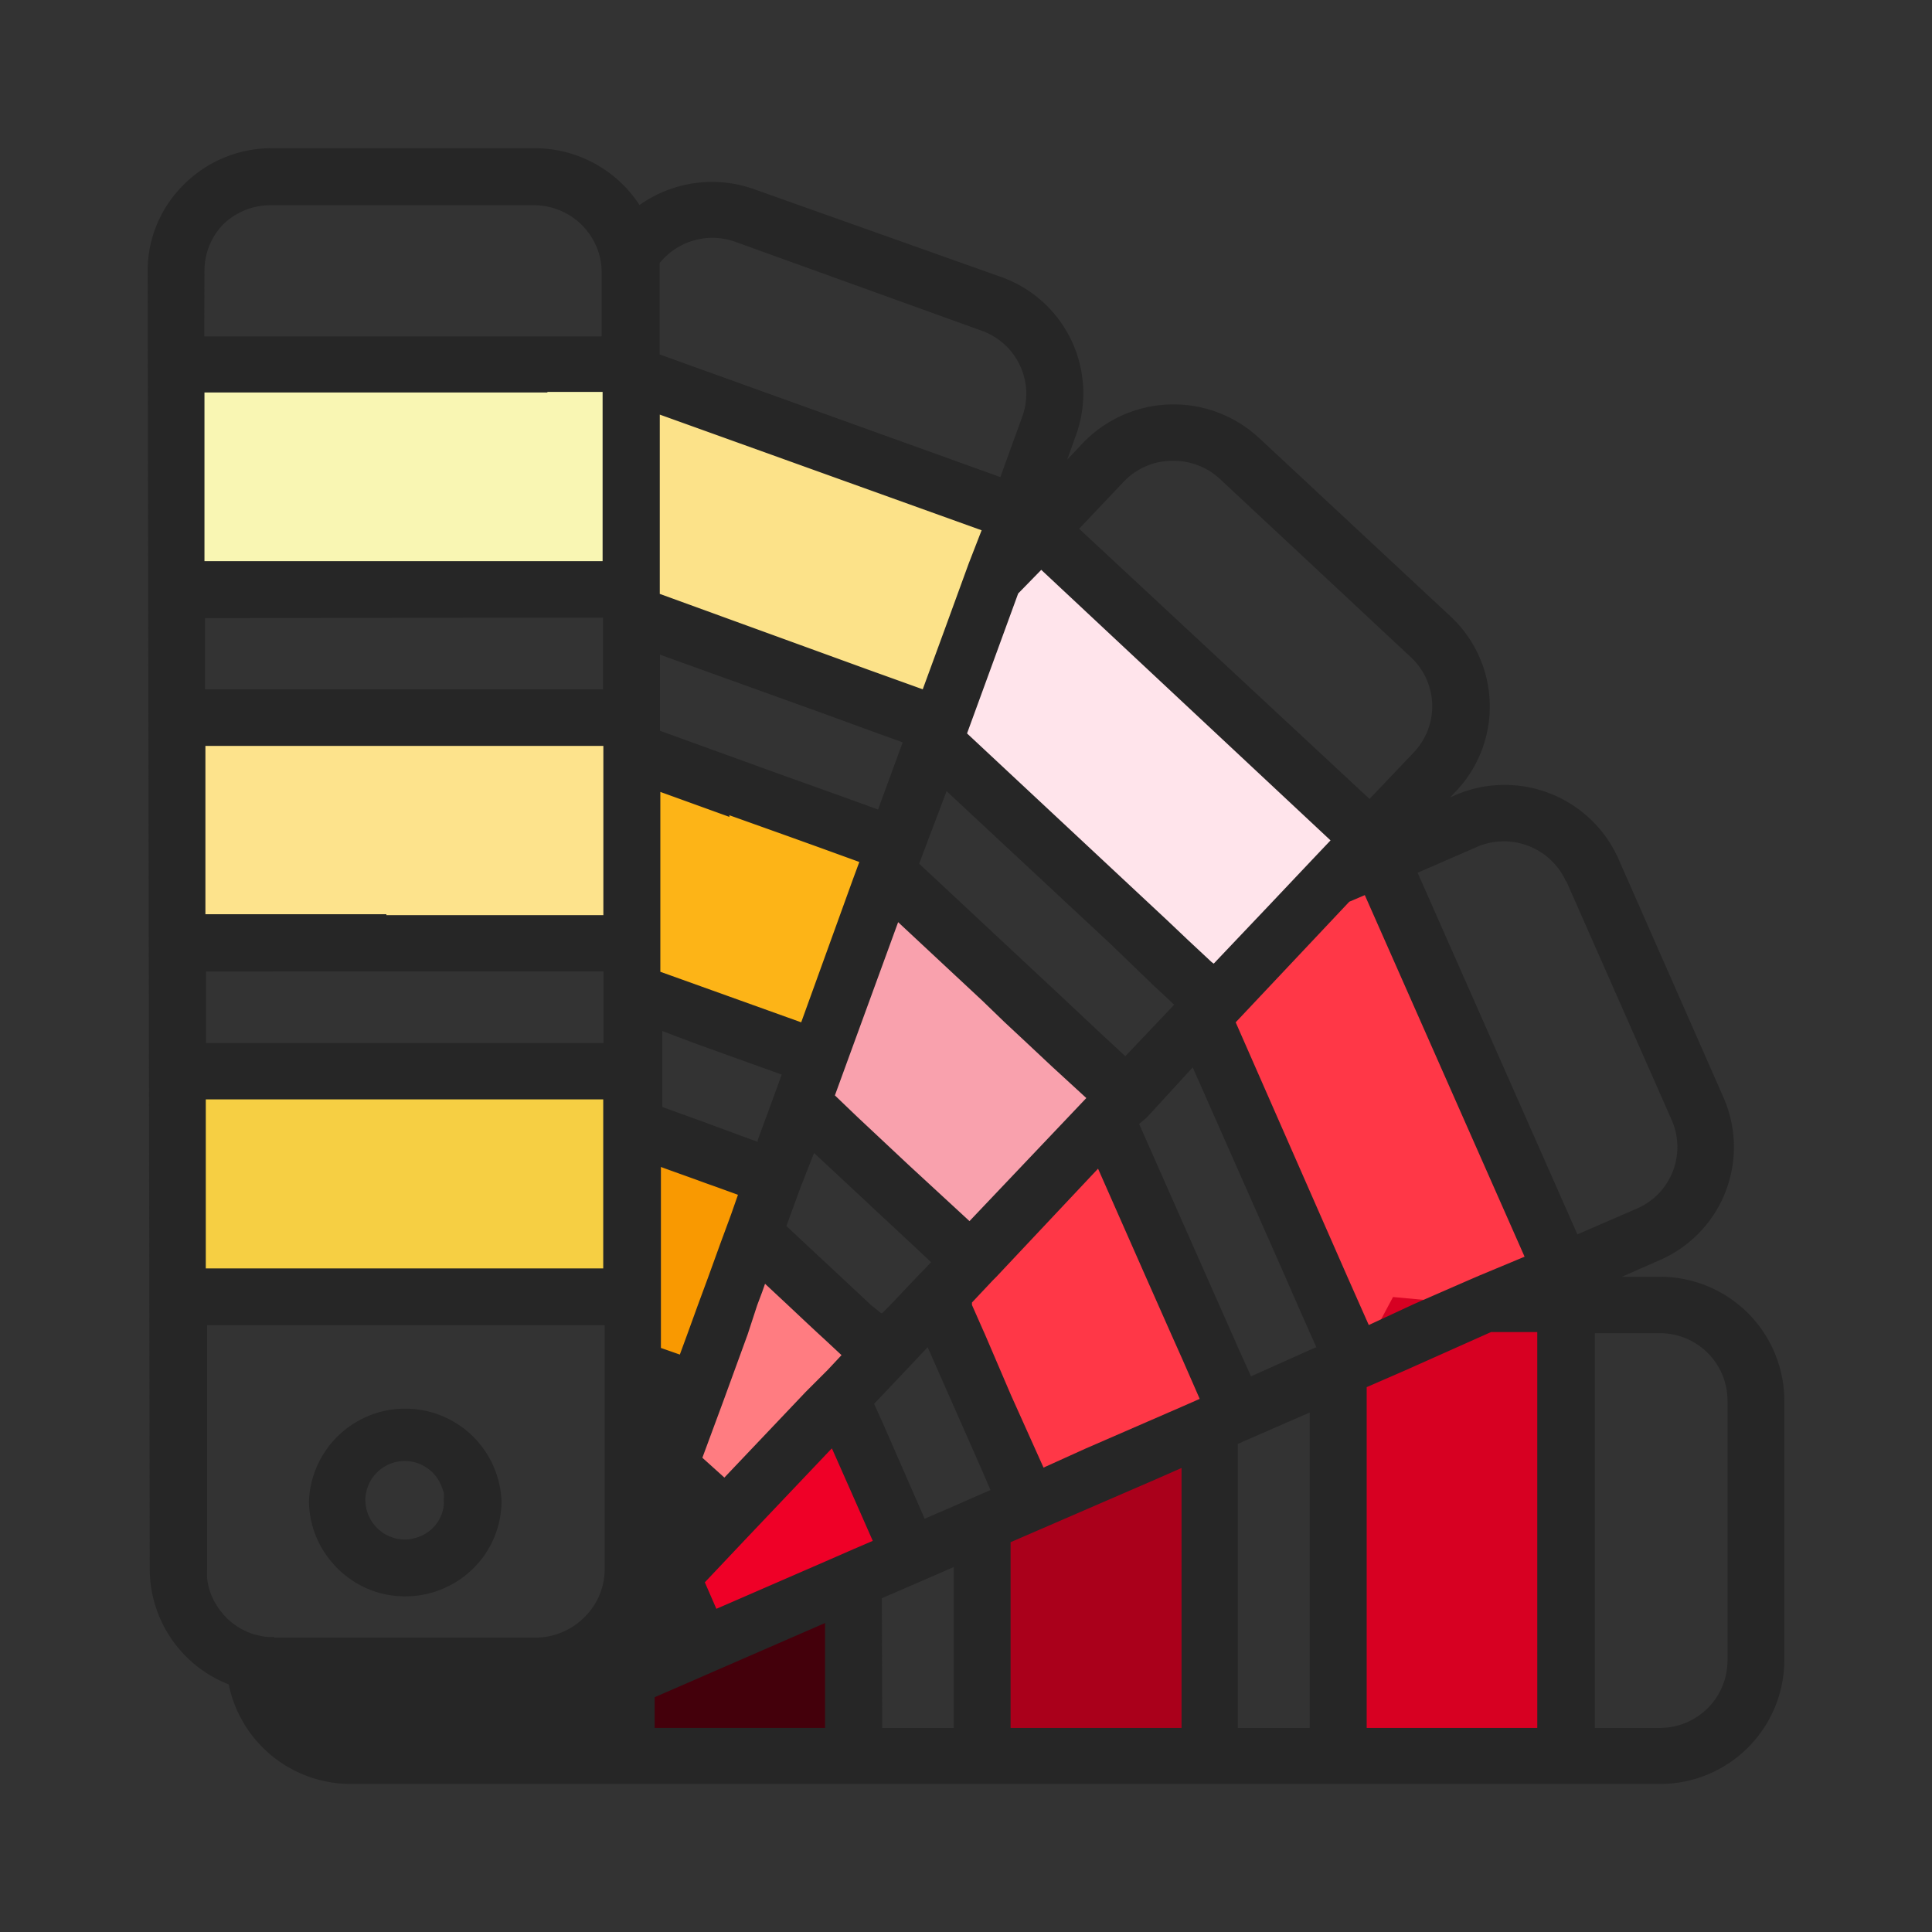
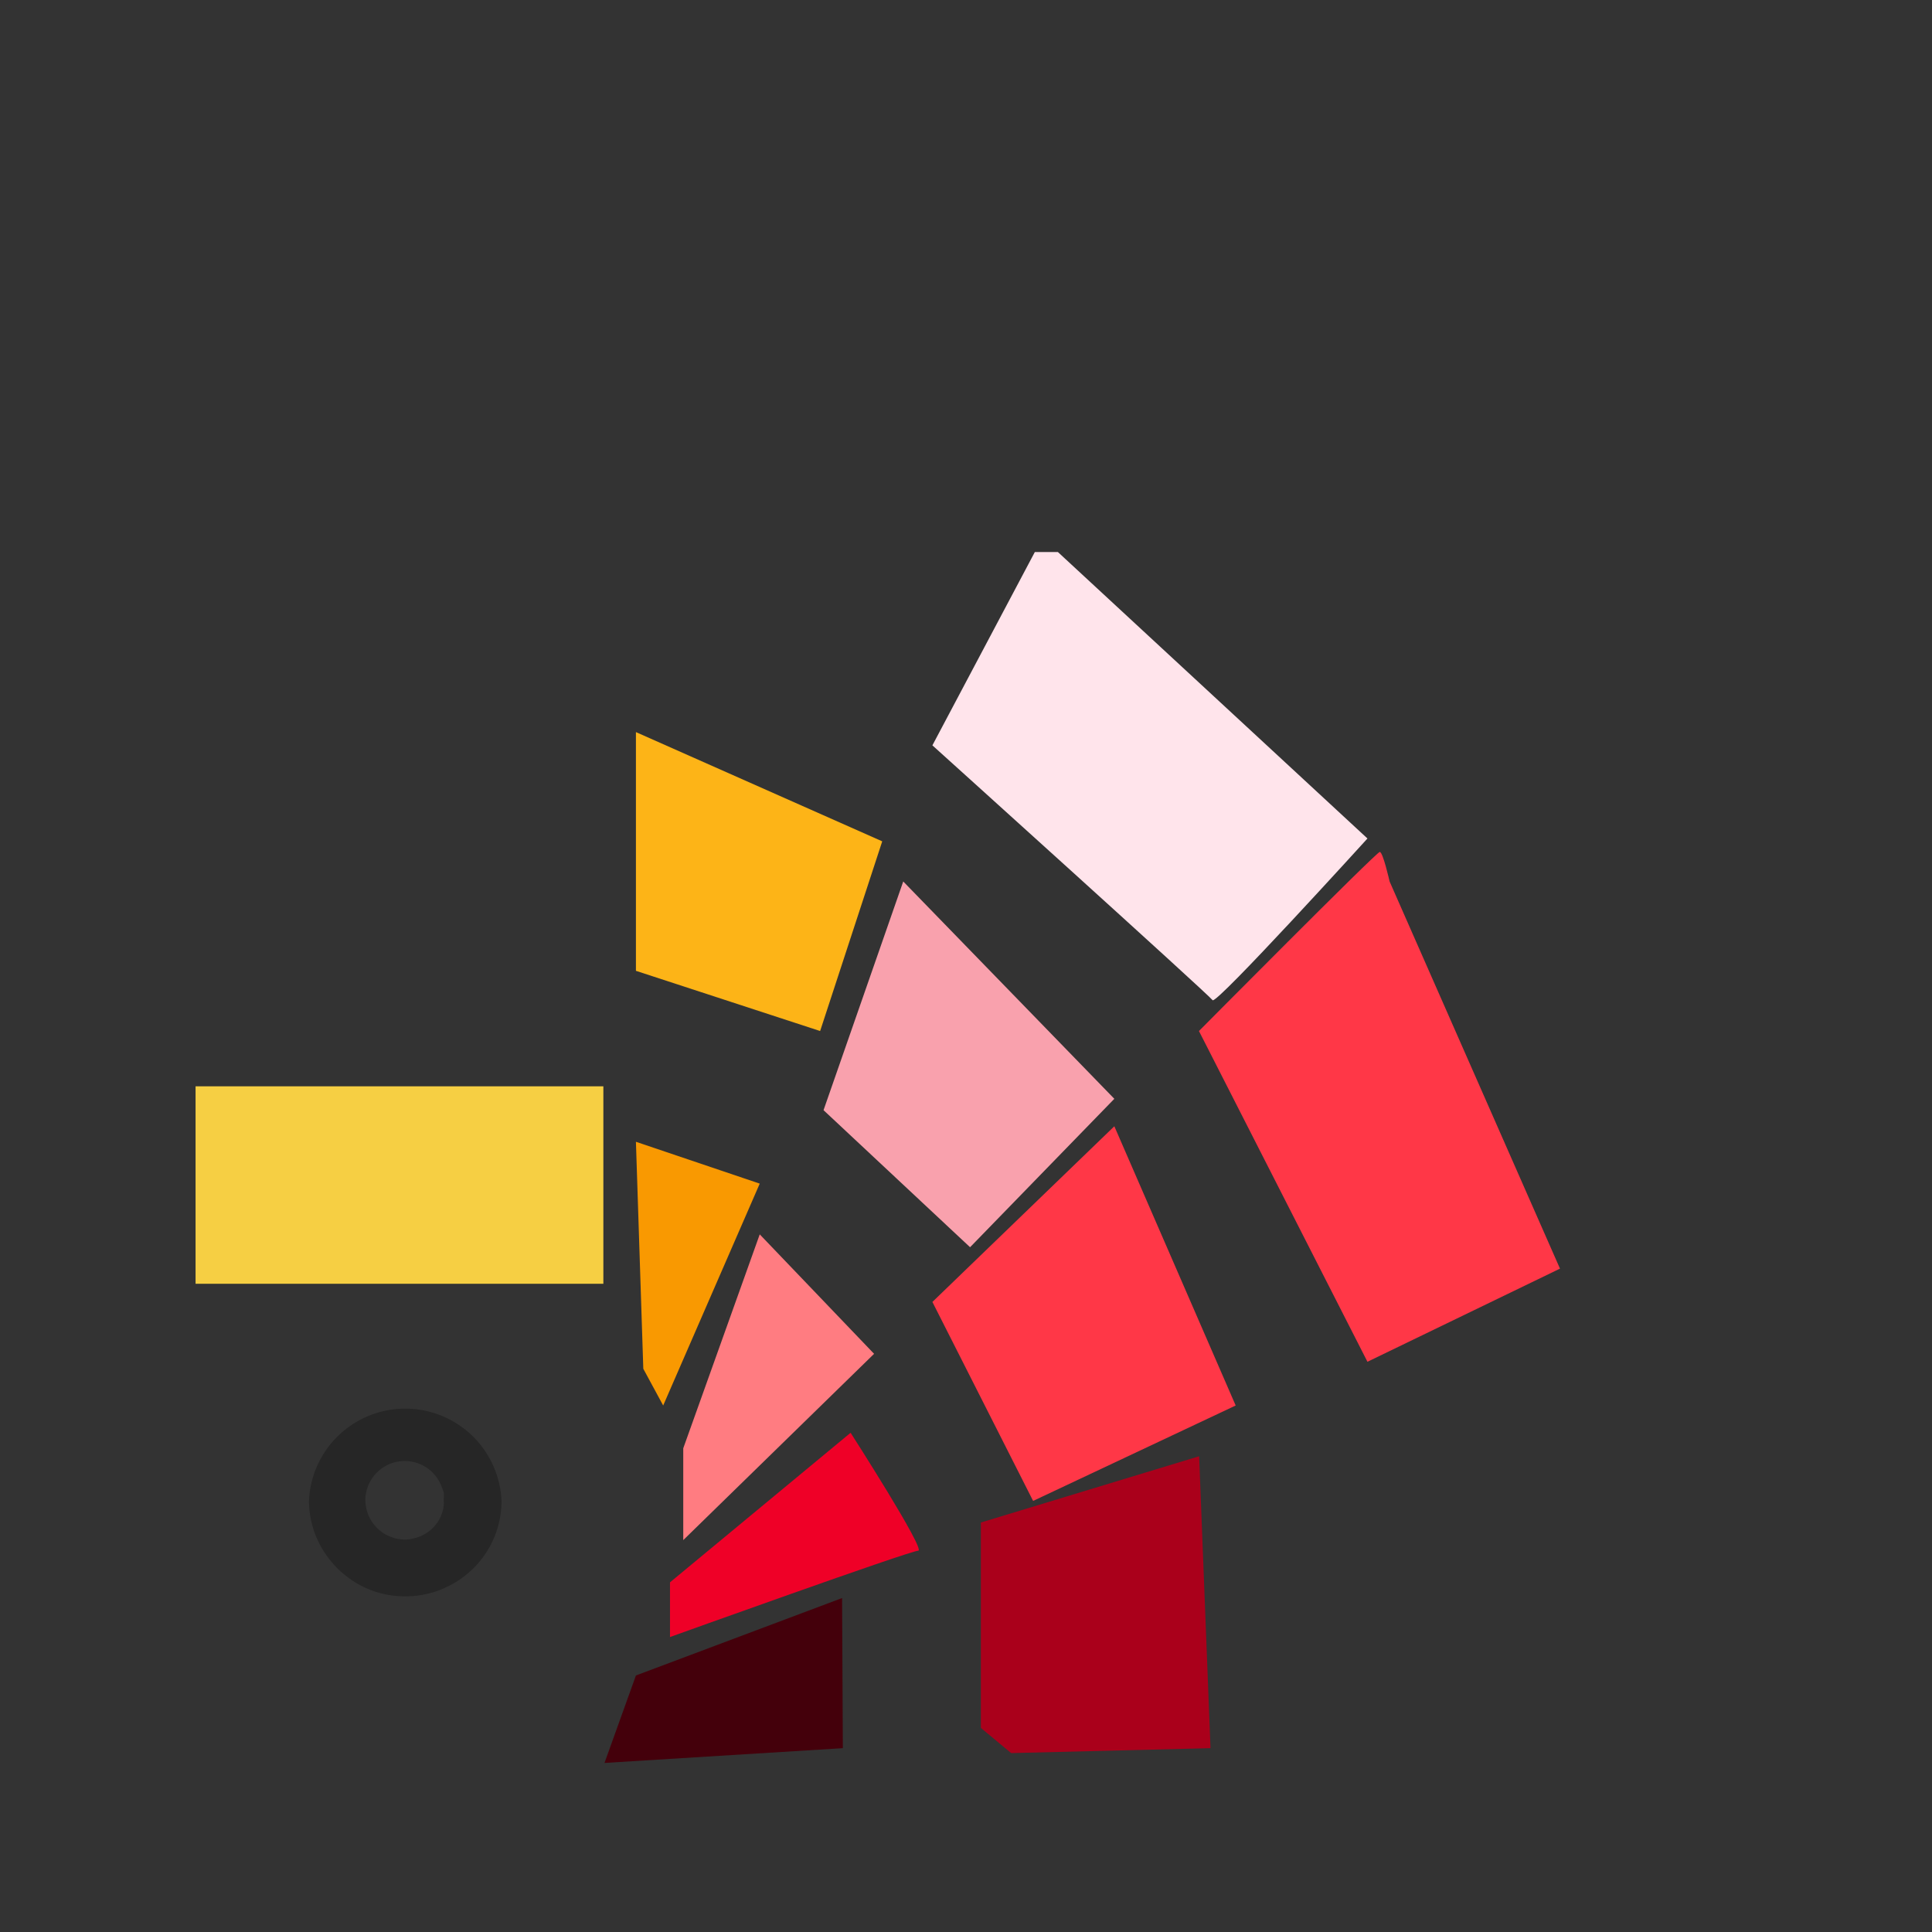
<svg xmlns="http://www.w3.org/2000/svg" viewBox="0 0 102.05 102.05">
  <rect x="0" y="0" width="102.05" height="102.05" fill="#333333" stroke="none" />
  <defs>
    <style>.cls-1{fill:#f9f6b3;}.cls-2{fill:#fde38c;}.cls-3{fill:#f6cf43;}.cls-4{fill:#fce289;}.cls-5{fill:#fdb417;}.cls-6{fill:#f99901;}.cls-7{fill:#ffe4eb;}.cls-8{fill:#f9a1ad;}.cls-9{fill:#ff7c81;}.cls-10{fill:#ff3747;}.cls-11{fill:#ef0027;}.cls-12{fill:#d70022;}.cls-13{fill:#aa001b;}.cls-14{fill:#44000b;}.cls-15{fill:#262626;}.cls-16{fill:none;}</style>
  </defs>
  <g id="Слой_2" data-name="Слой 2">
    <g id="Готовые">
      <g id="Ral_цвета" data-name="Ral цвета">
-         <rect class="cls-1" x="10.33" y="19.81" width="22.47" height="10.91" />
-         <rect class="cls-2" x="10.33" y="38.67" width="23.26" height="11.23" />
        <rect class="cls-3" x="10.33" y="57.38" width="21.54" height="10.43" />
-         <polygon class="cls-4" points="34.58 19.81 53.41 27.34 47.71 38.67 33.59 32.62 34.58 19.81" />
        <polygon class="cls-5" points="33.59 38.67 46.6 44.44 43.32 54.46 33.59 51.28 33.59 38.67" />
        <polygon class="cls-6" points="33.59 60.31 40.13 62.52 35.03 74.24 33.98 72.3 33.59 60.31" />
        <path class="cls-7" d="M55.88,29.16,72.23,44.29s-8,8.81-8.18,8.54-14.8-13.46-14.8-13.46l5.41-10.21Z" />
        <polygon class="cls-8" points="47.71 46.56 58.86 58.04 51.24 65.88 43.5 58.64 47.71 46.56" />
        <polygon class="cls-9" points="40.13 65.2 46.17 71.51 36.09 81.35 36.09 76.5 40.13 65.2" />
        <path class="cls-10" d="M73.4,46.56l9,20.45L72.23,71.93l-8.9-17.47S72.71,45,72.88,45,73.4,46.56,73.4,46.56Z" />
        <polygon class="cls-10" points="58.86 59.49 65.27 74.24 54.57 79.28 49.25 68.77 58.86 59.49" />
        <path class="cls-11" d="M44.93,75.68s4,6.23,3.57,6.23-13.11,4.56-13.11,4.56V83.58Z" />
-         <polygon class="cls-12" points="73.58 68.51 83.12 69.39 82.42 92.34 70.28 91.99 71.21 72.95 73.58 68.51" />
        <polygon class="cls-13" points="63.34 76.92 63.94 92.34 53.41 92.6 51.81 91.27 51.81 80.42 63.34 76.92" />
        <polygon class="cls-14" points="44.48 84.41 44.52 92.34 31.93 93.12 33.59 88.5 44.48 84.41" />
-         <path class="cls-15" d="M87.67,67.44h-2l2-.88A6.51,6.51,0,0,0,91.05,58L85.49,45.37a6.58,6.58,0,0,0-6-3.91,6.47,6.47,0,0,0-2.64.55l-.26.11.32-.33a6.5,6.5,0,0,0-.29-9.23L66.5,23.13a6.64,6.64,0,0,0-9.31.28l-.82.87L56.83,23a6.52,6.52,0,0,0-3.95-8.37L39.85,10a6.62,6.62,0,0,0-6.07.83,6.61,6.61,0,0,0-5.55-3l-13.86,0A6.53,6.53,0,0,0,9.72,9.74,6.38,6.38,0,0,0,7.8,14.36s.11,67,.11,68.61a6.55,6.55,0,0,0,4.17,6,6.58,6.58,0,0,0,6.46,5.26H87.67a6.56,6.56,0,0,0,6.58-6.53V74A6.56,6.56,0,0,0,87.67,67.44Zm3.58,20.28a3.57,3.57,0,0,1-3.58,3.55H84.24V70.42h3.43A3.57,3.57,0,0,1,91.25,74ZM10.8,14.35a3.52,3.52,0,0,1,1-2.51,3.59,3.59,0,0,1,2.53-1l13.87,0a3.59,3.59,0,0,1,3.43,2.53,3.4,3.4,0,0,1,.15,1v3.4H30l-19.21,0Zm26.81-1.79a3.68,3.68,0,0,1,1.22.21l13,4.69A3.54,3.54,0,0,1,54,22l-1.16,3.2-18-6.48V14.31c0-.14,0-.28,0-.41A3.6,3.6,0,0,1,37.61,12.56ZM64.44,25.3l10.1,9.43a3.54,3.54,0,0,1,.15,5l-2.35,2.47L57,27.93l2.35-2.48A3.55,3.55,0,0,1,62,24.34,3.6,3.6,0,0,1,64.44,25.3Zm18.3,21.26,5.56,12.6a3.54,3.54,0,0,1-1.84,4.68L83.32,65.2,74.88,46.1,78,44.74a3.6,3.6,0,0,1,4.72,1.82ZM14.49,86.47l-.24,0a2.52,2.52,0,0,1-.48-.06l-.31-.07a3.57,3.57,0,0,1-1.5-.89,3.75,3.75,0,0,1-.37-.44,3.39,3.39,0,0,1-.65-1.63,3.15,3.15,0,0,1,0-.44V70h21V82.89a3.58,3.58,0,0,1-.35,1.53,3.7,3.7,0,0,1-.8,1.08,3.66,3.66,0,0,1-2.42,1H14.49ZM28.92,20.7h2.91v.78l0,8.16h-6.2l-14.83,0V20.73l18.11,0ZM70.28,44.39l-.74.78-2.62,2.77-1.33,1.4-1.3,1.37h0l-.18.19L64,50.82h0l-1.19-1.11h0L61.64,48.6h0L51.08,38.74l1.79-4.9.91-2.49L55,30.1,70.28,44.39Zm-8.56,9-2.28,2.4-1.39-1.29-.81-.76-1.18-1.11-1.19-1.11h0l-6.32-5.9L50,41.79l8.7,8.11L59.84,51,61,52.12l.2.18.82.77Zm-41.31-5.1H10.85V39.4l11.25,0h9.77v1.32l0,7.62H20.41Zm14.5,22.1v-2h0v-5h0V61.64l.27.1,1.56.56.49.18h0l.62.22,1.13.41-.35,1-.08.22-.48,1.3-.67,1.85-.55,1.49-.54,1.49-.4,1.09-1-.35Zm3.61-27.33,1.54.55,1.54.55h0l1.64.59,2.15.78-.34.92L42.32,54l-3.9-1.4-3.54-1.27v-1.5h0v-8l3.65,1.32ZM36.81,55.15l3.56,1.28.92.33-.14.39-.16.44-.4,1.09-.31.84-.26.71,0,.08-.83-.3-2-.74h0l-2.21-.8V56.54h0V54.46ZM48,61.54,45.29,59l0,0L44.1,57.86h0l.7-1.92h0l2.64-7.23,4.45,4.15h0L53.07,54h0l1.19,1.11h0l1.29,1.21L57.38,58h0l-.73.77L51.21,64.5Zm-1.35-22.7.2.07.83.3-.13.36-1.17,3.19-1.57-.57-1-.36-1.54-.55-1.53-.55h0L34.86,38.6v-.73h0V34.58l8.75,3.15,1.53.56ZM38.31,78.09,37.1,77l1.11-3h0l1.28-3.51L40,68.93l.26-.69.15-.43,1.2,1.12,1,.94.59.55.36.33.89.83h0l-.73.78-.16.16-1,1-4.32,4.55Zm8.29-8.73-.06,0L46,68.93l-1.59-1.49-2.07-1.93-.8-.75.21-.58.53-1.45h0L43,60.9l2.56,2.39,2.79,2.6.83.78-.33.35-.41.42-.71.75-.7.74ZM10.87,58.07h21v3.5h0v3.25h0V67h-21Zm40.3-28.31h0L49.88,33.3h0l-1.14,3.11-1.36-.49h0l-1.53-.55-11-4v-.29h0V21.9l17,6.11ZM24.56,32.63h7.29v3.78H23.18l-12.35,0V32.65ZM17.73,51.31H31.88v3.78h-21V51.32Zm19.5,32.27,2.23-2.36h0l4.13-4.35.35-.37,1.16,2.62,1,2.27-1,.43-1.51.66-3.68,1.6-2.07.9h0ZM46.6,75.1l-.43-.95.43-.45,1.1-1.16h0L49,71.16l1.39,3.15,1.5,3.4.43,1-.43.18-1.5.66-1.55.67Zm6.8-1.41L52,70.42l-.06-.13-.6-1.36,0-.13,1.11-1.18h0l.18-.18L58,61.73l2.52,5.71.66,1.49.66,1.49.62,1.39.91,2.08-.91.4-5.13,2.23-2.21,1h0Zm12-2.5-.34-.77-.66-1.49-.66-1.49-3.57-8.07L60.6,59h0L63,56.38l4.89,11.06.65,1.49.65,1.47v0l.34.76-.35.15L66.08,72.7Zm6.9-1.2h0l-.47-1.06-.66-1.49L65.27,54l6-6.37h0l.82-.35h0l8.44,19.1-2.4,1-.67.29-2.75,1.2ZM34.58,91.27V89.65l9-3.92v5.54Zm12-6.85,2.08-.9h0l1.72-.75v8.5H46.6Zm6.8,6.85V81.46L61,78.16l1.41-.62V91.27Zm12-15,.5-.22h0l3.3-1.44V91.27h-3.8Zm6.81,15v-18l2.09-.91,4.48-2h2.44V91.27Z" />
        <path class="cls-15" d="M18.08,83.08a5.44,5.44,0,0,0,.73.53,5,5,0,0,0,2.6.71h0a5,5,0,0,0,2.26-.53,4.72,4.72,0,0,0,.93-.59l.13-.11.07-.06a5,5,0,0,0,1.69-3.76,5.09,5.09,0,0,0-10.17,0,5,5,0,0,0,1.21,3.25A4.59,4.59,0,0,0,18.08,83.08Zm5.36-4.26a1.86,1.86,0,0,1,0,.34s0,.08,0,.12a1.64,1.64,0,0,1,0,.22,2,2,0,0,1-1,1.53l0,0-.15.08-.15.06a2.1,2.1,0,0,1-.76.15h0a2.1,2.1,0,0,1-.56-.08l-.23-.08-.23-.11a1.91,1.91,0,0,1-.21-.14,2.1,2.1,0,0,1-.85-1.65s0-.07,0-.1v-.08a2.93,2.93,0,0,1,.05-.29,2.08,2.08,0,0,1,4-.2Z" />
        <rect class="cls-16" width="102.05" height="102.05" />
      </g>
    </g>
  </g>
</svg>